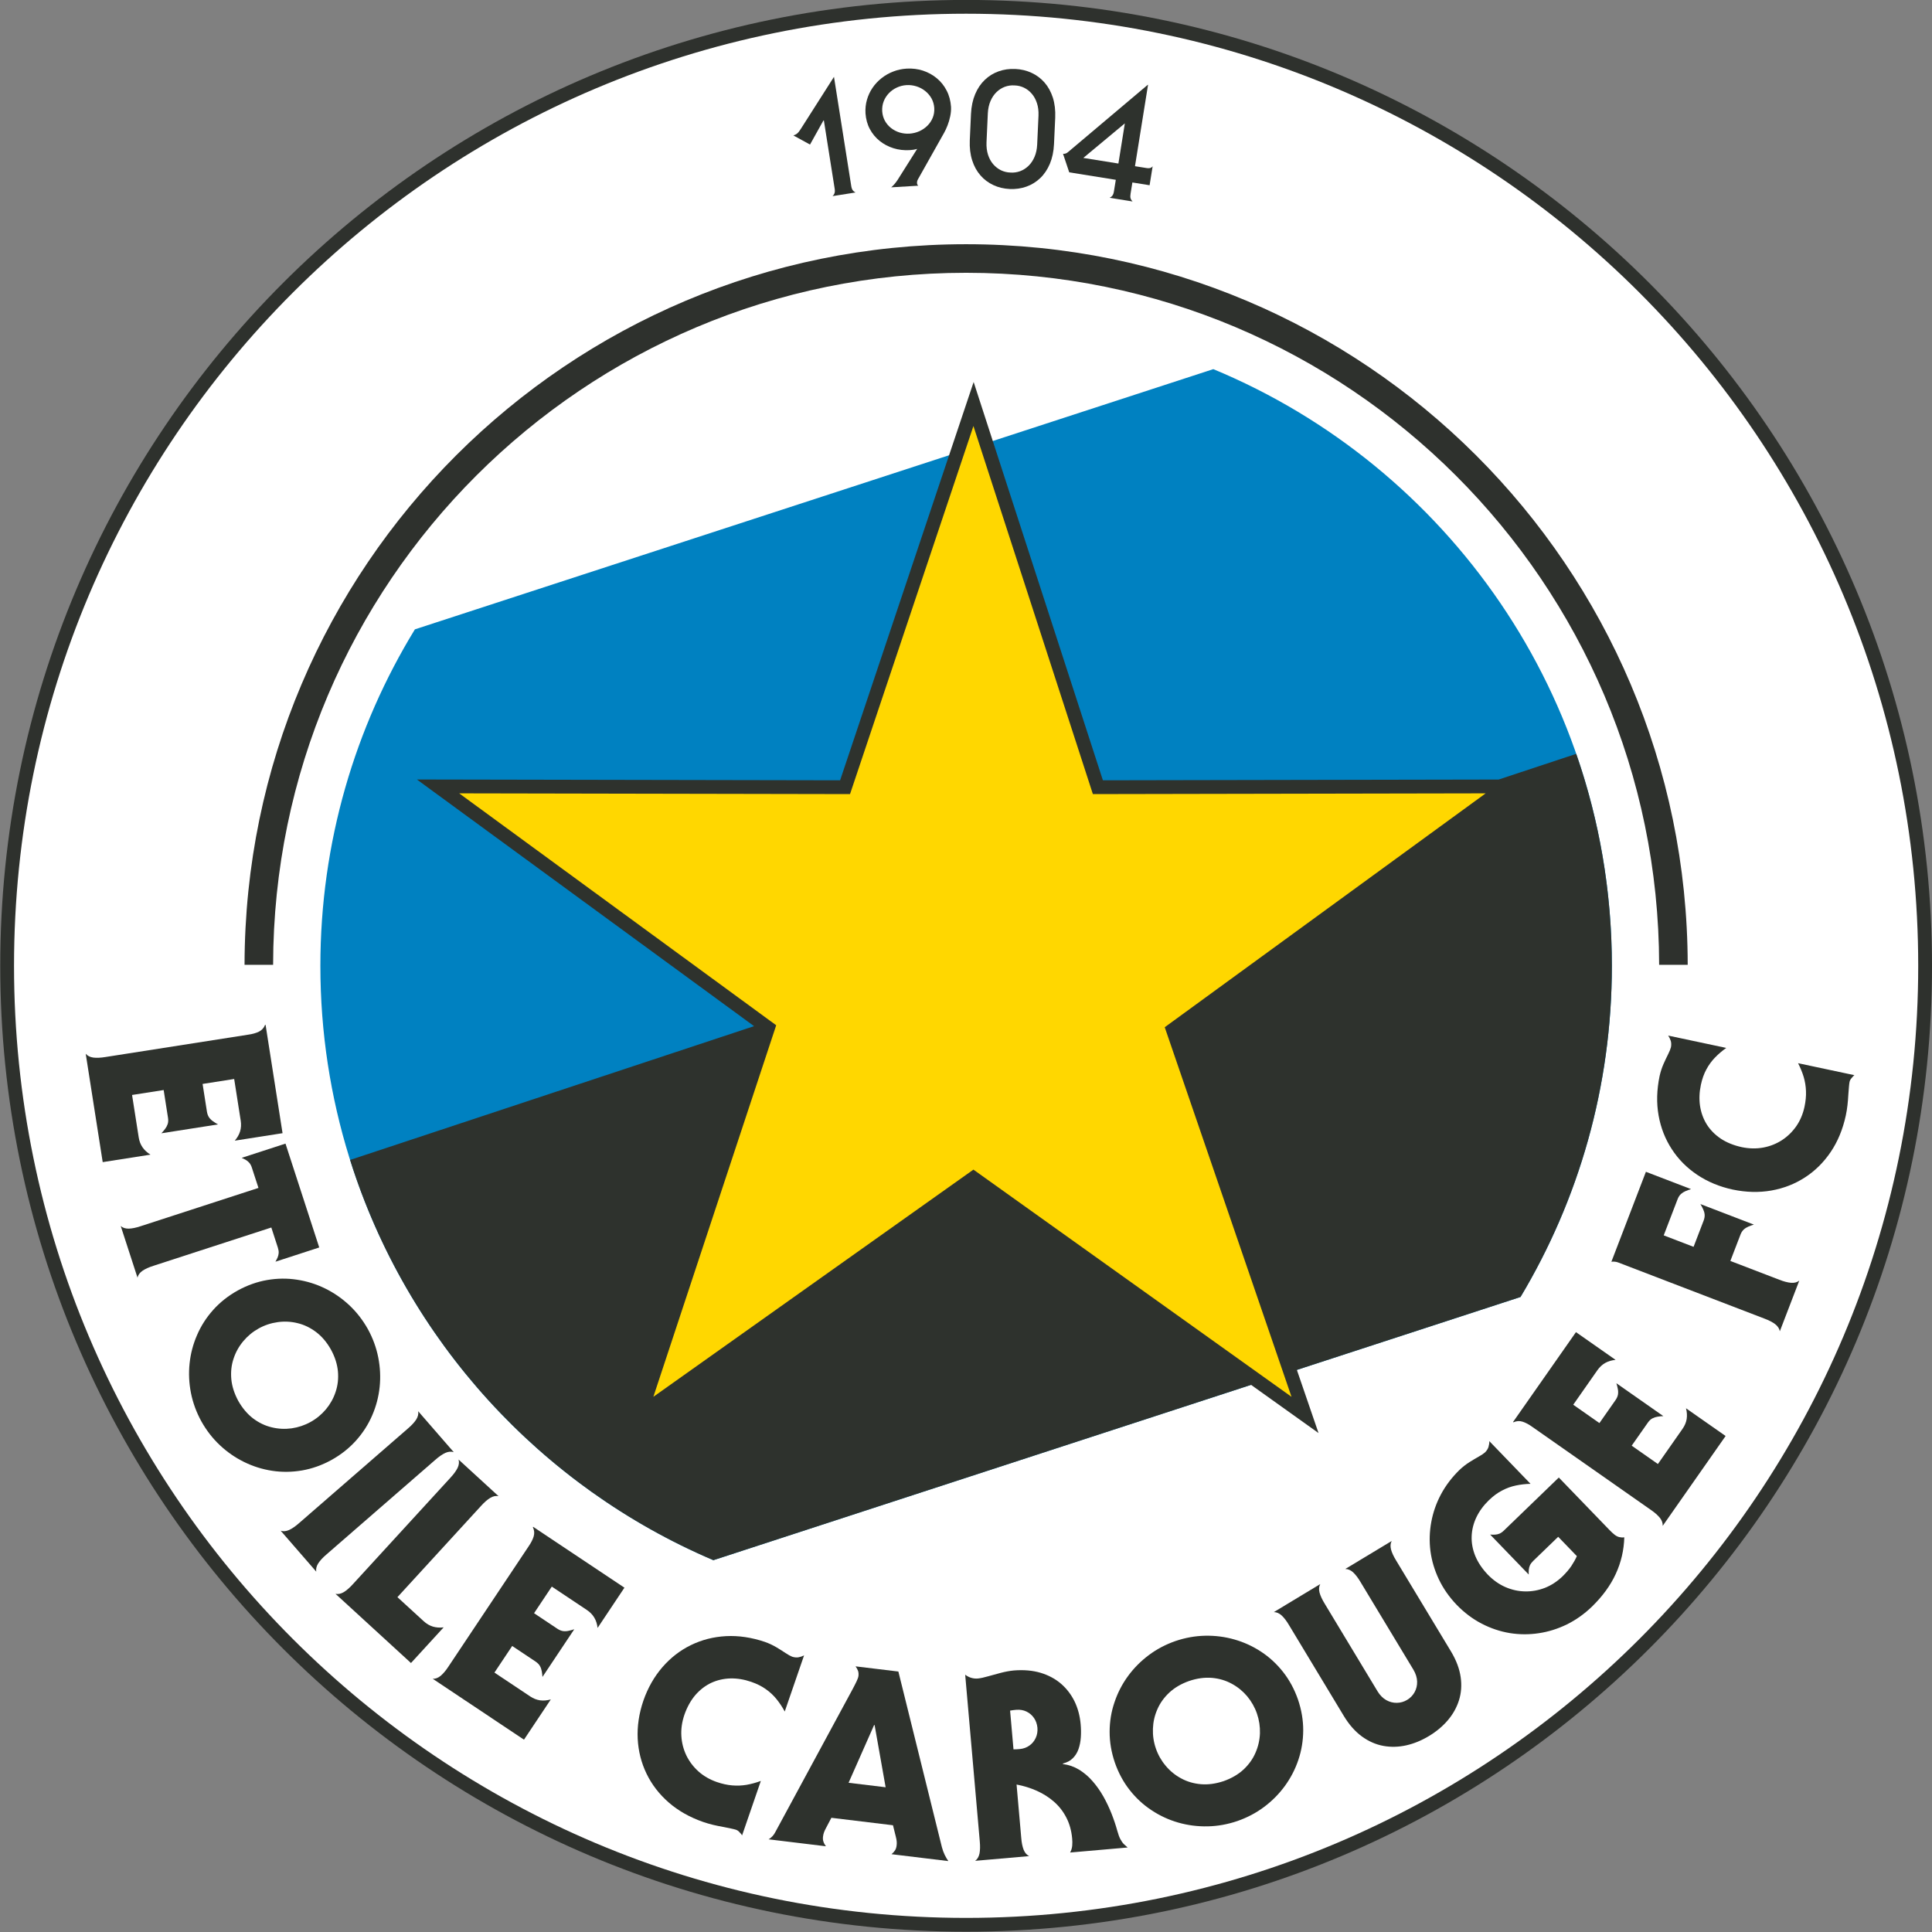
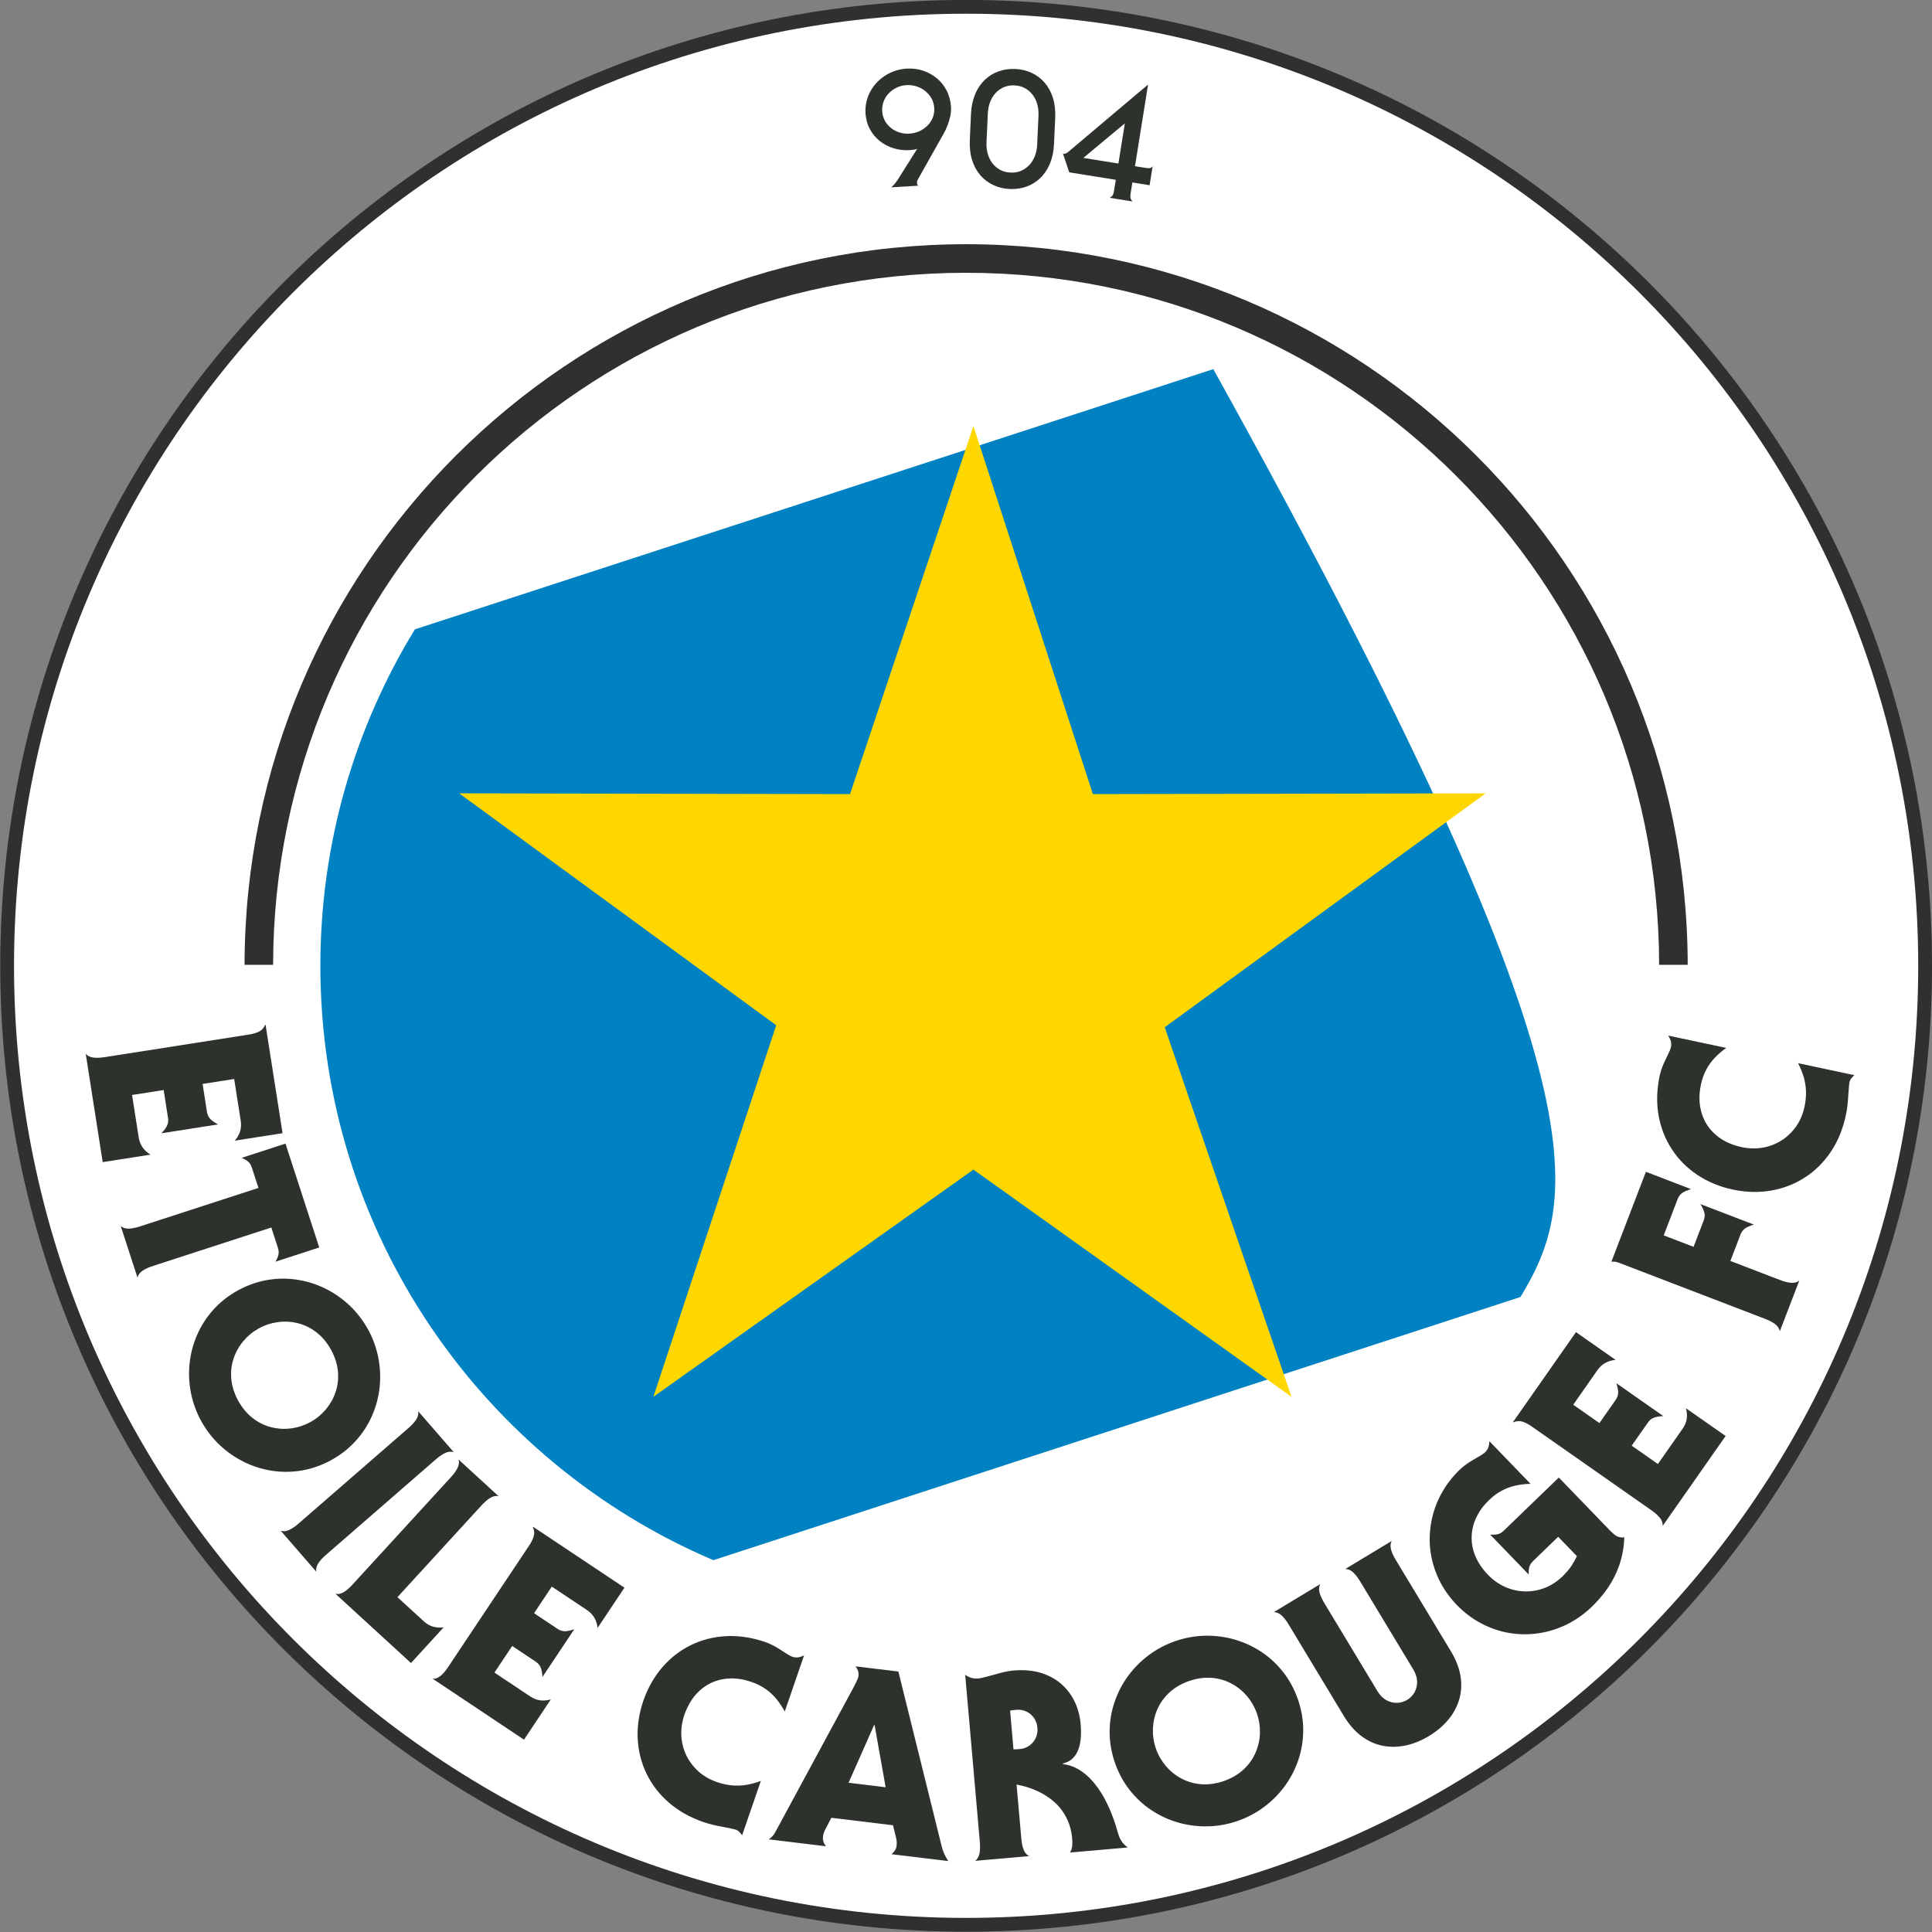
<svg xmlns="http://www.w3.org/2000/svg" width="567pt" height="567pt" viewBox="0 0 567 567" version="1.1">
  <rect x="0" y="0" width="567" height="567" fill="#808080" stroke="none" />
  <g id="surface1">
    <path style=" stroke:none;fill-rule:evenodd;fill:rgb(18.042%,19.214%,17.651%);fill-opacity:1;" d="M 283.535 -0.02 C 440.09 -0.02 567.004 126.891 567.004 283.445 C 567.004 440 440.09 566.91 283.535 566.91 C 126.984 566.91 0.07 440 0.07 283.445 C 0.07 126.891 126.984 -0.02 283.535 -0.02 Z M 283.535 -0.02 " />
    <path style=" stroke:none;fill-rule:evenodd;fill:rgb(100%,100%,100%);fill-opacity:1;" d="M 283.535 4.027 C 437.855 4.027 562.953 129.125 562.953 283.445 C 562.953 437.762 437.855 562.863 283.535 562.863 C 129.219 562.863 4.117 437.762 4.117 283.445 C 4.117 129.125 129.219 4.027 283.535 4.027 Z M 283.535 4.027 " />
    <path style=" stroke:none;fill-rule:evenodd;fill:rgb(18.042%,19.214%,17.651%);fill-opacity:1;" d="M 283.535 71.672 C 400.379 71.672 495.141 166.344 495.305 283.148 L 486.922 283.148 C 486.758 170.977 395.746 80.059 283.535 80.059 C 171.328 80.059 80.312 170.977 80.152 283.148 L 71.77 283.148 C 71.93 166.344 166.695 71.672 283.535 71.672 Z M 283.535 71.672 " />
-     <path style=" stroke:none;fill-rule:evenodd;fill:rgb(0%,50.584%,75.781%);fill-opacity:1;" d="M 356.078 108.332 C 424.738 136.812 473.047 204.496 473.047 283.445 C 473.047 318.973 463.258 352.219 446.238 380.637 L 209.355 457.879 C 141.566 429.004 94.023 361.77 94.023 283.445 C 94.023 247.27 104.172 213.457 121.766 184.699 Z M 356.078 108.332 " />
-     <path style=" stroke:none;fill-rule:evenodd;fill:rgb(18.042%,19.604%,17.651%);fill-opacity:1;" d="M 462.59 221.238 C 469.363 240.723 473.047 261.652 473.047 283.445 C 473.047 318.973 463.258 352.219 446.238 380.637 L 380.602 402.039 L 386.961 420.57 L 367.156 406.426 L 209.355 457.879 C 158.746 436.324 119.43 393.383 102.746 340.414 L 221.301 301.152 L 122.348 228.762 L 246.555 229 L 285.742 112.109 L 323.676 229 L 439.82 228.777 Z M 462.59 221.238 " />
+     <path style=" stroke:none;fill-rule:evenodd;fill:rgb(0%,50.584%,75.781%);fill-opacity:1;" d="M 356.078 108.332 C 473.047 318.973 463.258 352.219 446.238 380.637 L 209.355 457.879 C 141.566 429.004 94.023 361.77 94.023 283.445 C 94.023 247.27 104.172 213.457 121.766 184.699 Z M 356.078 108.332 " />
    <path style=" stroke:none;fill-rule:evenodd;fill:rgb(100%,84.375%,0%);fill-opacity:1;" d="M 285.68 125.027 L 320.734 233.051 L 436.012 232.832 L 341.824 301.469 L 379.031 409.934 L 285.68 343.258 L 191.746 409.934 L 227.797 300.891 L 134.766 232.832 L 249.465 233.051 Z M 285.68 125.027 " />
    <path style=" stroke:none;fill-rule:evenodd;fill:rgb(18.042%,19.604%,17.651%);fill-opacity:1;" d="M 30.934 310.215 C 29.527 310.449 28.344 310.496 27.379 310.375 C 26.414 310.238 25.672 309.867 25.156 309.25 L 30.141 341.059 L 44.16 338.863 C 43.191 338.266 42.422 337.559 41.84 336.727 C 41.262 335.895 40.883 334.918 40.707 333.785 L 38.758 321.352 L 48.031 319.902 L 49.312 328.09 C 49.418 328.762 49.379 329.367 49.215 329.879 C 49.039 330.395 48.785 330.871 48.465 331.297 C 48.129 331.738 47.762 332.168 47.359 332.594 L 63.977 329.992 C 63.465 329.707 62.984 329.41 62.543 329.09 C 62.09 328.789 61.703 328.41 61.379 327.973 C 61.07 327.535 60.855 326.969 60.738 326.301 L 59.457 318.113 L 68.727 316.66 L 70.641 328.871 C 70.816 330.004 70.754 331.051 70.465 332.02 C 70.172 332.992 69.641 333.898 68.902 334.762 L 82.922 332.566 L 77.941 300.758 L 77.793 300.781 C 77.438 301.672 76.848 302.34 76.004 302.762 C 75.156 303.18 74.078 303.488 72.773 303.664 Z M 30.934 310.215 " />
    <path style=" stroke:none;fill-rule:evenodd;fill:rgb(18.042%,19.604%,17.651%);fill-opacity:1;" d="M 40.352 374.953 C 40.531 374.168 41.023 373.5 41.816 372.945 C 42.629 372.398 43.707 371.906 45.062 371.477 L 79.629 360.246 L 81.547 366.16 C 81.734 366.734 81.812 367.254 81.789 367.715 C 81.754 368.168 81.656 368.602 81.488 369.008 C 81.305 369.414 81.09 369.848 80.84 370.281 L 93.688 366.105 L 83.785 335.625 L 70.93 339.801 C 71.391 340 71.82 340.227 72.211 340.449 C 72.59 340.68 72.918 340.973 73.215 341.316 C 73.504 341.676 73.746 342.141 73.93 342.719 L 75.852 348.629 L 41.289 359.859 C 39.938 360.312 38.777 360.547 37.801 360.578 C 36.836 360.594 36.039 360.348 35.434 359.816 Z M 40.352 374.953 " />
    <path style=" stroke:none;fill-rule:evenodd;fill:rgb(18.042%,19.604%,17.651%);fill-opacity:1;" d="M 97.121 396.066 C 98.305 398.227 98.977 400.367 99.176 402.484 C 99.359 404.598 99.137 406.598 98.496 408.488 C 97.879 410.383 96.914 412.086 95.652 413.605 C 94.379 415.117 92.879 416.359 91.133 417.324 C 89.395 418.289 87.543 418.902 85.586 419.188 C 83.629 419.453 81.676 419.363 79.738 418.887 C 77.793 418.426 75.98 417.555 74.285 416.281 C 72.598 414.988 71.148 413.281 69.93 411.137 C 68.758 408.965 68.078 406.832 67.883 404.727 C 67.695 402.613 67.914 400.602 68.555 398.711 C 69.176 396.816 70.137 395.113 71.402 393.605 C 72.676 392.082 74.18 390.84 75.918 389.875 C 77.66 388.91 79.508 388.297 81.473 388.023 C 83.422 387.746 85.379 387.836 87.312 388.312 C 89.258 388.773 91.078 389.652 92.77 390.93 C 94.457 392.211 95.914 393.914 97.121 396.066 Z M 107.961 390.059 C 106.473 387.41 104.664 385.07 102.516 383.059 C 100.371 381.047 97.996 379.398 95.387 378.125 C 92.777 376.848 90.043 375.996 87.156 375.562 C 84.277 375.117 81.363 375.152 78.41 375.66 C 75.465 376.168 72.578 377.188 69.746 378.742 C 66.93 380.316 64.535 382.223 62.539 384.457 C 60.547 386.691 58.973 389.145 57.828 391.824 C 56.66 394.5 55.938 397.27 55.637 400.16 C 55.336 403.051 55.473 405.934 56.043 408.82 C 56.613 411.707 57.637 414.48 59.098 417.141 C 60.582 419.789 62.391 422.129 64.535 424.141 C 66.68 426.152 69.055 427.801 71.664 429.074 C 74.273 430.352 77.012 431.215 79.898 431.648 C 82.773 432.086 85.688 432.047 88.641 431.543 C 91.594 431.031 94.477 430.012 97.305 428.457 C 100.129 426.883 102.516 424.977 104.512 422.742 C 106.508 420.508 108.078 418.059 109.23 415.387 C 110.395 412.711 111.113 409.93 111.422 407.039 C 111.719 404.148 111.578 401.266 111.008 398.379 C 110.438 395.492 109.422 392.719 107.961 390.059 Z M 107.961 390.059 " />
    <path style=" stroke:none;fill-rule:evenodd;fill:rgb(18.042%,19.604%,17.651%);fill-opacity:1;" d="M 87.785 446.988 C 86.715 447.934 85.738 448.605 84.852 449.016 C 83.969 449.406 83.141 449.488 82.379 449.238 L 92.816 461.246 C 92.676 460.457 92.871 459.648 93.383 458.828 C 93.914 458.008 94.715 457.133 95.797 456.207 L 127.758 428.422 C 128.824 427.477 129.805 426.809 130.688 426.398 C 131.574 426.004 132.398 425.926 133.164 426.176 L 122.727 414.164 C 122.867 414.957 122.672 415.762 122.16 416.586 C 121.629 417.406 120.828 418.281 119.746 419.207 Z M 87.785 446.988 " />
    <path style=" stroke:none;fill-rule:evenodd;fill:rgb(18.042%,19.604%,17.651%);fill-opacity:1;" d="M 120.613 488.059 L 130.199 477.594 C 129.07 477.73 128.031 477.66 127.055 477.375 C 126.09 477.082 125.176 476.559 124.336 475.781 L 116.637 468.73 L 141.188 441.938 C 142.145 440.875 143.039 440.102 143.879 439.594 C 144.711 439.102 145.52 438.93 146.309 439.09 L 134.574 428.34 C 134.805 429.109 134.703 429.934 134.289 430.809 C 133.852 431.684 133.156 432.641 132.184 433.688 L 103.574 464.91 C 102.621 465.969 101.727 466.746 100.891 467.254 C 100.055 467.746 99.246 467.918 98.461 467.754 Z M 120.613 488.059 " />
    <path style=" stroke:none;fill-rule:evenodd;fill:rgb(18.042%,19.604%,17.651%);fill-opacity:1;" d="M 131.617 489.09 C 130.84 490.285 130.07 491.188 129.324 491.816 C 128.574 492.43 127.797 492.727 126.992 492.688 L 153.781 510.551 L 161.652 498.746 C 160.559 499.051 159.52 499.141 158.512 499.012 C 157.508 498.867 156.531 498.488 155.578 497.852 L 145.109 490.867 L 150.316 483.059 L 157.215 487.66 C 157.777 488.035 158.195 488.48 158.465 488.945 C 158.727 489.418 158.902 489.93 158.996 490.457 C 159.09 491.004 159.164 491.562 159.203 492.145 L 168.535 478.152 C 167.98 478.34 167.438 478.488 166.902 478.598 C 166.379 478.727 165.84 478.758 165.297 478.699 C 164.762 478.629 164.203 478.406 163.629 478.039 L 156.734 473.441 L 161.941 465.633 L 172.223 472.488 C 173.18 473.125 173.906 473.883 174.422 474.754 C 174.938 475.625 175.246 476.629 175.383 477.758 L 183.258 465.949 L 156.473 448.086 L 156.391 448.211 C 156.805 449.074 156.895 449.961 156.633 450.871 C 156.367 451.777 155.863 452.777 155.113 453.859 Z M 131.617 489.09 " />
    <path style=" stroke:none;fill-rule:evenodd;fill:rgb(18.042%,19.604%,17.651%);fill-opacity:1;" d="M 223.289 522.668 C 221.871 523.188 220.477 523.566 219.102 523.809 C 217.73 524.039 216.328 524.098 214.895 523.977 C 213.461 523.863 211.941 523.527 210.344 522.977 C 208.285 522.254 206.512 521.234 205.004 519.895 C 203.496 518.539 202.312 516.98 201.445 515.215 C 200.59 513.434 200.086 511.516 199.965 509.488 C 199.84 507.449 200.137 505.379 200.848 503.27 C 201.664 500.941 202.754 499 204.102 497.426 C 205.461 495.871 207.016 494.684 208.758 493.867 C 210.508 493.066 212.379 492.641 214.367 492.582 C 216.352 492.539 218.391 492.871 220.465 493.586 C 222.133 494.16 223.57 494.879 224.773 495.742 C 225.98 496.594 227.023 497.578 227.91 498.676 C 228.797 499.777 229.598 500.977 230.305 502.293 L 235.977 485.824 C 235.453 486.094 234.906 486.273 234.34 486.383 C 233.758 486.473 233.137 486.418 232.477 486.207 C 231.965 486.004 231.312 485.648 230.527 485.125 C 229.754 484.605 228.855 484.031 227.848 483.434 C 226.828 482.832 225.719 482.305 224.504 481.871 C 220.57 480.547 216.762 479.977 213.07 480.172 C 209.379 480.371 205.938 481.25 202.754 482.812 C 199.57 484.363 196.789 486.531 194.391 489.293 C 192.004 492.059 190.129 495.332 188.812 499.125 C 187.516 502.926 186.973 506.656 187.152 510.305 C 187.344 513.961 188.211 517.367 189.754 520.559 C 191.305 523.754 193.469 526.562 196.258 528.992 C 199.047 531.422 202.402 533.32 206.312 534.691 C 207.297 535.027 208.285 535.32 209.277 535.555 C 210.266 535.789 211.227 535.988 212.152 536.148 C 213.039 536.332 213.824 536.484 214.504 536.625 C 215.176 536.766 215.68 536.887 216.008 536.996 C 216.219 537.07 216.414 537.18 216.594 537.305 C 216.777 537.449 216.938 537.594 217.074 537.762 C 217.246 537.941 217.398 538.113 217.527 538.262 C 217.656 538.426 217.742 538.547 217.789 538.645 Z M 223.289 522.668 " />
    <path style=" stroke:none;fill-rule:evenodd;fill:rgb(18.042%,19.604%,17.651%);fill-opacity:1;" d="M 249.039 523.207 L 256.531 506.262 L 256.68 506.281 L 259.914 524.523 Z M 262.07 535.672 L 262.922 539.105 C 263.047 539.598 263.133 540.035 263.16 540.406 C 263.203 540.789 263.191 541.191 263.137 541.625 C 263.066 542.211 262.898 542.695 262.652 543.066 C 262.395 543.453 262.055 543.812 261.637 544.168 L 278.316 546.188 C 277.961 545.688 277.605 545.078 277.258 544.383 C 276.922 543.684 276.637 542.918 276.426 542.102 L 263.652 490.559 L 251.09 489.039 C 251.406 489.48 251.652 489.914 251.809 490.348 C 251.961 490.77 252.008 491.281 251.938 491.867 C 251.891 492.238 251.711 492.758 251.387 493.438 C 251.07 494.117 250.633 494.961 250.102 495.953 L 227.527 537.695 C 227.336 538.102 227.047 538.496 226.703 538.883 C 226.344 539.266 225.973 539.574 225.559 539.801 L 242.387 541.84 C 242.066 541.395 241.82 540.965 241.676 540.527 C 241.516 540.105 241.465 539.598 241.535 539.012 C 241.59 538.578 241.672 538.184 241.805 537.82 C 241.922 537.469 242.105 537.066 242.348 536.613 L 243.992 533.484 Z M 262.07 535.672 " />
    <path style=" stroke:none;fill-rule:evenodd;fill:rgb(18.042%,19.604%,17.651%);fill-opacity:1;" d="M 296.441 502.027 C 296.734 501.965 297.027 501.914 297.336 501.887 C 297.629 501.848 297.945 501.82 298.277 501.789 C 299.379 501.707 300.367 501.883 301.258 502.309 C 302.152 502.746 302.887 503.371 303.453 504.191 C 304.023 505.02 304.352 505.969 304.465 507.055 C 304.547 508.141 304.383 509.133 303.965 510.035 C 303.551 510.953 302.934 511.695 302.129 512.27 C 301.328 512.855 300.379 513.203 299.285 513.309 C 298.953 513.34 298.633 513.367 298.34 513.379 C 298.031 513.395 297.734 513.406 297.438 513.398 Z M 287.547 540.418 C 287.676 541.836 287.645 543.02 287.461 543.98 C 287.254 544.926 286.84 545.641 286.184 546.113 L 302.035 544.727 C 301.309 544.375 300.773 543.742 300.41 542.848 C 300.059 541.934 299.82 540.773 299.711 539.352 L 298.34 523.719 C 300.43 524.113 302.414 524.73 304.285 525.562 C 306.152 526.402 307.836 527.461 309.32 528.762 C 310.797 530.055 312.008 531.594 312.934 533.398 C 313.867 535.188 314.445 537.234 314.656 539.551 C 314.73 540.238 314.73 540.941 314.672 541.672 C 314.598 542.395 314.398 543.066 314.055 543.676 L 330.938 542.199 C 330.566 541.891 330.203 541.57 329.852 541.227 C 329.504 540.891 329.16 540.418 328.84 539.816 C 328.512 539.23 328.203 538.402 327.914 537.336 C 327.461 535.68 326.891 533.996 326.211 532.262 C 325.52 530.523 324.719 528.836 323.797 527.195 C 322.871 525.566 321.812 524.066 320.629 522.723 C 319.461 521.367 318.133 520.254 316.695 519.363 C 315.242 518.484 313.66 517.93 311.93 517.707 L 311.922 517.555 C 313.117 517.262 314.09 516.766 314.828 516.02 C 315.57 515.289 316.137 514.398 316.512 513.336 C 316.879 512.285 317.113 511.121 317.199 509.871 C 317.289 508.621 317.266 507.34 317.148 506.02 C 316.938 503.613 316.348 501.391 315.379 499.363 C 314.398 497.352 313.078 495.609 311.406 494.16 C 309.73 492.711 307.719 491.633 305.391 490.93 C 303.062 490.242 300.43 490.008 297.492 490.25 C 296.266 490.371 294.996 490.609 293.688 490.949 C 292.383 491.301 291.137 491.637 289.965 491.965 C 288.797 492.309 287.809 492.52 287.004 492.602 C 286.34 492.66 285.699 492.602 285.074 492.418 C 284.465 492.246 283.855 491.934 283.262 491.496 Z M 287.547 540.418 " />
    <path style=" stroke:none;fill-rule:evenodd;fill:rgb(18.042%,19.604%,17.651%);fill-opacity:1;" d="M 348.996 493.328 C 351.336 492.535 353.555 492.25 355.676 492.418 C 357.789 492.605 359.719 493.172 361.469 494.129 C 363.23 495.07 364.738 496.312 366.016 497.816 C 367.281 499.34 368.246 501.035 368.891 502.914 C 369.539 504.797 369.824 506.723 369.766 508.703 C 369.688 510.676 369.258 512.582 368.453 514.41 C 367.664 516.242 366.488 517.879 364.941 519.324 C 363.379 520.766 361.441 521.895 359.117 522.719 C 356.773 523.5 354.559 523.801 352.449 523.625 C 350.34 523.441 348.395 522.879 346.641 521.918 C 344.883 520.977 343.371 519.738 342.109 518.227 C 340.828 516.707 339.867 515.016 339.219 513.133 C 338.57 511.25 338.285 509.324 338.359 507.34 C 338.426 505.371 338.852 503.465 339.66 501.641 C 340.449 499.805 341.633 498.168 343.184 496.719 C 344.738 495.285 346.672 494.145 348.996 493.328 Z M 344.965 481.613 C 342.098 482.613 339.48 483.992 337.129 485.754 C 334.77 487.52 332.738 489.57 331.027 491.918 C 329.316 494.266 328.004 496.812 327.078 499.578 C 326.133 502.336 325.664 505.215 325.652 508.211 C 325.641 511.203 326.145 514.223 327.184 517.277 C 328.246 520.328 329.703 523.012 331.559 525.367 C 333.414 527.719 335.555 529.695 337.996 531.289 C 340.43 532.902 343.031 534.094 345.824 534.895 C 348.617 535.691 351.484 536.055 354.426 535.996 C 357.367 535.938 360.277 535.41 363.148 534.434 C 366.016 533.434 368.633 532.059 370.988 530.293 C 373.34 528.531 375.379 526.48 377.09 524.129 C 378.797 521.781 380.121 519.234 381.047 516.465 C 381.977 513.711 382.449 510.836 382.465 507.84 C 382.473 504.844 381.969 501.828 380.93 498.77 C 379.867 495.723 378.406 493.035 376.555 490.684 C 374.699 488.328 372.559 486.352 370.129 484.754 C 367.695 483.145 365.078 481.953 362.289 481.156 C 359.492 480.355 356.629 479.992 353.688 480.051 C 350.746 480.113 347.84 480.637 344.965 481.613 Z M 344.965 481.613 " />
    <path style=" stroke:none;fill-rule:evenodd;fill:rgb(18.042%,19.604%,17.651%);fill-opacity:1;" d="M 394.812 460.461 C 395.617 460.457 396.379 460.789 397.098 461.434 C 397.816 462.098 398.539 463.035 399.266 464.262 L 414.82 490.043 C 415.512 491.219 415.859 492.367 415.895 493.5 C 415.922 494.641 415.676 495.668 415.16 496.605 C 414.637 497.551 413.914 498.309 412.973 498.875 C 412.031 499.445 411.023 499.73 409.953 499.746 C 408.883 499.766 407.852 499.508 406.855 498.957 C 405.867 498.398 405.012 497.555 404.297 496.391 L 388.746 470.609 C 388.004 469.395 387.508 468.316 387.254 467.375 C 387.02 466.434 387.086 465.605 387.465 464.895 L 373.84 473.117 C 374.641 473.113 375.398 473.441 376.121 474.09 C 376.84 474.754 377.562 475.691 378.289 476.918 L 394.422 503.664 C 395.984 506.23 397.758 508.215 399.73 509.641 C 401.699 511.07 403.797 511.984 405.992 512.383 C 408.191 512.781 410.438 512.727 412.711 512.219 C 414.98 511.711 417.211 510.789 419.371 509.484 C 421.535 508.18 423.387 506.637 424.898 504.863 C 426.406 503.094 427.504 501.133 428.176 499 C 428.848 496.871 429.016 494.59 428.672 492.184 C 428.328 489.773 427.398 487.281 425.859 484.703 L 409.723 457.957 C 408.977 456.738 408.484 455.664 408.23 454.719 C 407.996 453.777 408.059 452.953 408.438 452.242 Z M 394.812 460.461 " />
    <path style=" stroke:none;fill-rule:evenodd;fill:rgb(18.042%,19.604%,17.651%);fill-opacity:1;" d="M 457.477 433.621 L 441.344 449.199 C 440.91 449.617 440.477 449.914 440.051 450.098 C 439.629 450.262 439.195 450.367 438.754 450.383 C 438.309 450.406 437.828 450.402 437.328 450.363 L 448.645 462.086 C 448.621 461.586 448.637 461.102 448.672 460.652 C 448.711 460.215 448.828 459.789 449.008 459.371 C 449.203 458.953 449.516 458.531 449.949 458.109 L 457.297 451.016 L 462.773 456.688 C 462.359 457.625 461.816 458.586 461.164 459.582 C 460.492 460.574 459.621 461.594 458.551 462.645 C 456.977 464.145 455.254 465.27 453.379 466.008 C 451.488 466.734 449.559 467.082 447.586 467.043 C 445.617 467.012 443.68 466.586 441.816 465.777 C 439.941 464.957 438.234 463.754 436.676 462.16 C 434.973 460.379 433.738 458.527 432.949 456.609 C 432.176 454.691 431.828 452.77 431.902 450.84 C 431.973 448.922 432.441 447.062 433.297 445.266 C 434.164 443.469 435.379 441.809 436.953 440.285 C 438.223 439.059 439.516 438.105 440.836 437.43 C 442.141 436.738 443.488 436.254 444.871 435.965 C 446.254 435.672 447.688 435.504 449.18 435.473 L 437.086 422.941 C 437.094 423.52 437.008 424.09 436.84 424.656 C 436.66 425.207 436.336 425.734 435.84 426.23 C 435.422 426.598 434.809 427.016 433.996 427.469 C 433.172 427.934 432.254 428.473 431.262 429.098 C 430.262 429.734 429.289 430.48 428.348 431.371 C 426.121 433.543 424.312 435.914 422.914 438.516 C 421.527 441.109 420.578 443.82 420.055 446.652 C 419.527 449.48 419.445 452.324 419.801 455.18 C 420.176 458.035 421.004 460.809 422.273 463.492 C 423.555 466.188 425.297 468.68 427.52 471.004 C 429.754 473.301 432.195 475.133 434.844 476.508 C 437.484 477.875 440.223 478.793 443.066 479.27 C 445.906 479.727 448.754 479.742 451.594 479.312 C 454.445 478.891 457.18 478.027 459.828 476.738 C 462.477 475.434 464.91 473.707 467.156 471.559 C 470.277 468.523 472.633 465.312 474.188 461.914 C 475.754 458.527 476.59 454.934 476.695 451.176 C 476.141 451.242 475.648 451.211 475.219 451.105 C 474.789 451 474.344 450.785 473.891 450.441 C 473.438 450.094 472.906 449.598 472.289 448.961 Z M 457.477 433.621 " />
    <path style=" stroke:none;fill-rule:evenodd;fill:rgb(18.042%,19.604%,17.651%);fill-opacity:1;" d="M 484.473 443.105 C 485.648 443.914 486.535 444.703 487.148 445.461 C 487.742 446.227 488.02 447.008 487.965 447.809 L 506.43 421.434 L 494.805 413.297 C 495.09 414.398 495.152 415.438 495.004 416.445 C 494.84 417.441 494.434 418.41 493.773 419.352 L 486.559 429.656 L 478.867 424.273 L 483.629 417.484 C 484.012 416.93 484.465 416.52 484.938 416.266 C 485.422 416.016 485.93 415.848 486.465 415.766 C 487.008 415.684 487.57 415.621 488.152 415.598 L 474.379 405.949 C 474.551 406.508 474.688 407.055 474.785 407.59 C 474.902 408.125 474.922 408.664 474.848 409.199 C 474.77 409.73 474.531 410.289 474.152 410.852 L 469.398 417.641 L 461.711 412.258 L 468.797 402.133 C 469.461 401.191 470.227 400.484 471.109 399.988 C 471.992 399.492 473.004 399.203 474.137 399.094 L 462.512 390.953 L 444.047 417.328 L 444.164 417.414 C 445.039 417.016 445.93 416.945 446.828 417.23 C 447.73 417.516 448.723 418.043 449.781 418.816 Z M 484.473 443.105 " />
    <path style=" stroke:none;fill-rule:evenodd;fill:rgb(18.042%,19.604%,17.651%);fill-opacity:1;" d="M 483.039 343.898 L 472.906 370.297 C 473.211 370.25 473.547 370.246 473.891 370.277 C 474.254 370.309 474.59 370.387 474.914 370.512 L 517.816 386.98 C 519.152 387.477 520.203 388.027 520.98 388.617 C 521.742 389.215 522.203 389.906 522.34 390.699 L 528.047 375.84 C 527.41 376.34 526.605 376.547 525.641 376.477 C 524.672 376.395 523.52 376.102 522.191 375.578 L 507.824 370.062 L 510.797 362.32 C 511.035 361.688 511.379 361.184 511.77 360.82 C 512.176 360.461 512.637 360.176 513.129 359.969 C 513.641 359.754 514.172 359.562 514.73 359.395 L 499.031 353.367 C 499.336 353.867 499.598 354.363 499.824 354.859 C 500.062 355.352 500.215 355.871 500.273 356.406 C 500.324 356.941 500.23 357.539 499.996 358.18 L 497.027 365.918 L 488.266 362.555 L 492.348 351.914 C 492.594 351.277 492.934 350.777 493.328 350.41 C 493.734 350.051 494.191 349.766 494.688 349.559 C 495.199 349.344 495.727 349.152 496.289 348.984 Z M 483.039 343.898 " />
    <path style=" stroke:none;fill-rule:evenodd;fill:rgb(18.042%,19.604%,17.651%);fill-opacity:1;" d="M 527.695 312.023 C 528.383 313.371 528.93 314.707 529.34 316.043 C 529.73 317.375 529.965 318.762 530.016 320.199 C 530.078 321.637 529.93 323.184 529.578 324.836 C 529.113 326.969 528.316 328.855 527.172 330.516 C 526.012 332.172 524.605 333.539 522.961 334.613 C 521.297 335.688 519.453 336.418 517.461 336.785 C 515.445 337.152 513.355 337.113 511.176 336.664 C 508.766 336.137 506.711 335.297 504.98 334.148 C 503.27 332.988 501.902 331.59 500.879 329.961 C 499.871 328.32 499.219 326.516 498.922 324.547 C 498.637 322.582 498.715 320.52 499.172 318.371 C 499.539 316.645 500.078 315.133 500.789 313.836 C 501.488 312.531 502.34 311.375 503.32 310.363 C 504.301 309.348 505.398 308.406 506.617 307.543 L 489.578 303.922 C 489.91 304.41 490.156 304.93 490.336 305.484 C 490.496 306.047 490.516 306.668 490.383 307.348 C 490.246 307.887 489.973 308.57 489.547 309.414 C 489.129 310.246 488.672 311.207 488.195 312.281 C 487.723 313.363 487.34 314.531 487.055 315.797 C 486.215 319.855 486.113 323.707 486.758 327.348 C 487.406 330.992 488.699 334.293 490.641 337.266 C 492.566 340.238 495.055 342.734 498.09 344.777 C 501.129 346.809 504.602 348.27 508.527 349.113 C 512.465 349.938 516.227 350.02 519.828 349.398 C 523.43 348.762 526.711 347.492 529.688 345.566 C 532.672 343.641 535.195 341.148 537.266 338.086 C 539.34 335.02 540.812 331.461 541.695 327.41 C 541.914 326.398 542.078 325.375 542.191 324.363 C 542.305 323.352 542.383 322.375 542.43 321.438 C 542.508 320.535 542.559 319.738 542.617 319.043 C 542.672 318.363 542.734 317.844 542.805 317.508 C 542.852 317.289 542.934 317.078 543.039 316.887 C 543.16 316.688 543.285 316.512 543.434 316.355 C 543.59 316.16 543.742 315.992 543.879 315.844 C 544.02 315.695 544.133 315.594 544.223 315.539 Z M 527.695 312.023 " />
-     <path style=" stroke:none;fill-rule:evenodd;fill:rgb(18.042%,19.604%,17.651%);fill-opacity:1;" d="M 237.723 42.426 L 241.648 35.375 L 241.789 35.355 L 244.938 55.254 C 244.984 55.516 245.012 55.777 245.012 56.031 C 245.02 56.293 244.973 56.551 244.879 56.797 C 244.781 57.051 244.598 57.305 244.34 57.555 L 251.086 56.488 C 250.762 56.328 250.508 56.145 250.34 55.934 C 250.172 55.727 250.047 55.5 249.973 55.246 C 249.895 55.004 249.84 54.746 249.805 54.48 L 244.754 22.551 L 235.066 37.762 C 234.867 38.082 234.664 38.367 234.469 38.633 C 234.273 38.887 234.047 39.113 233.789 39.301 C 233.531 39.484 233.215 39.637 232.84 39.746 Z M 237.723 42.426 " />
    <path style=" stroke:none;fill-rule:evenodd;fill:rgb(18.042%,19.604%,17.651%);fill-opacity:1;" d="M 269.496 54.5 C 269.355 54.387 269.254 54.254 269.203 54.105 C 269.145 53.957 269.121 53.809 269.113 53.668 C 269.105 53.547 269.121 53.398 269.164 53.223 C 269.199 53.043 269.277 52.852 269.383 52.652 L 277.098 38.934 C 277.422 38.359 277.746 37.66 278.074 36.824 C 278.398 35.992 278.672 35.098 278.863 34.148 C 279.066 33.195 279.152 32.266 279.105 31.355 C 278.98 29.582 278.559 27.996 277.816 26.574 C 277.086 25.148 276.113 23.941 274.914 22.953 C 273.715 21.957 272.355 21.219 270.844 20.723 C 269.34 20.238 267.746 20.043 266.074 20.137 C 264.695 20.227 263.383 20.504 262.145 20.992 C 260.902 21.473 259.77 22.109 258.742 22.918 C 257.715 23.73 256.828 24.664 256.094 25.738 C 255.359 26.809 254.809 27.977 254.441 29.246 C 254.066 30.523 253.926 31.859 254.004 33.266 C 254.129 34.973 254.547 36.516 255.281 37.879 C 256.016 39.25 256.98 40.41 258.172 41.367 C 259.367 42.324 260.719 43.035 262.219 43.504 C 263.727 43.969 265.305 44.156 266.965 44.062 C 267.316 44.043 267.676 44.004 268.055 43.949 C 268.422 43.895 268.797 43.809 269.172 43.691 L 263.41 52.828 C 263.148 53.223 262.863 53.605 262.555 53.973 C 262.242 54.34 261.906 54.676 261.547 54.98 Z M 266.039 24.98 C 267.055 24.918 268.027 25.051 268.973 25.348 C 269.922 25.648 270.77 26.102 271.523 26.703 C 272.289 27.309 272.902 28.039 273.379 28.879 C 273.844 29.73 274.117 30.672 274.188 31.703 C 274.242 32.738 274.09 33.695 273.723 34.582 C 273.355 35.465 272.836 36.242 272.145 36.918 C 271.465 37.582 270.676 38.121 269.773 38.527 C 268.871 38.922 267.922 39.152 266.902 39.223 C 265.895 39.277 264.922 39.16 263.992 38.879 C 263.066 38.586 262.234 38.145 261.492 37.566 C 260.754 36.977 260.148 36.27 259.691 35.434 C 259.238 34.602 258.977 33.664 258.906 32.633 C 258.852 31.602 258.996 30.633 259.348 29.734 C 259.695 28.84 260.211 28.043 260.871 27.352 C 261.535 26.664 262.309 26.109 263.191 25.699 C 264.078 25.289 265.027 25.043 266.039 24.98 Z M 266.039 24.98 " />
    <path style=" stroke:none;fill-rule:evenodd;fill:rgb(18.042%,19.604%,17.651%);fill-opacity:1;" d="M 309.684 34.531 C 309.773 32.348 309.539 30.398 308.992 28.664 C 308.438 26.941 307.629 25.465 306.562 24.238 C 305.484 23.008 304.223 22.059 302.754 21.383 C 301.289 20.699 299.684 20.316 297.949 20.238 C 296.215 20.16 294.586 20.395 293.062 20.941 C 291.547 21.48 290.191 22.312 289.016 23.438 C 287.84 24.562 286.895 25.961 286.191 27.629 C 285.484 29.305 285.074 31.223 284.965 33.41 L 284.613 41.176 C 284.52 43.352 284.758 45.309 285.309 47.043 C 285.855 48.77 286.672 50.246 287.742 51.473 C 288.809 52.699 290.078 53.648 291.547 54.324 C 293.008 55.008 294.609 55.391 296.348 55.469 C 298.086 55.547 299.715 55.312 301.234 54.766 C 302.762 54.227 304.105 53.395 305.285 52.27 C 306.465 51.145 307.402 49.746 308.109 48.078 C 308.812 46.402 309.223 44.477 309.328 42.297 Z M 304.387 42.453 C 304.32 43.805 304.059 45 303.609 46.047 C 303.156 47.094 302.57 47.969 301.844 48.672 C 301.117 49.375 300.297 49.898 299.391 50.238 C 298.484 50.566 297.547 50.707 296.566 50.641 C 295.59 50.617 294.664 50.395 293.789 49.984 C 292.922 49.562 292.16 48.969 291.488 48.203 C 290.828 47.438 290.324 46.512 289.969 45.43 C 289.617 44.344 289.465 43.129 289.52 41.777 L 289.906 33.254 C 289.977 31.898 290.238 30.699 290.688 29.66 C 291.137 28.613 291.723 27.738 292.453 27.035 C 293.188 26.324 294.004 25.809 294.902 25.469 C 295.812 25.141 296.754 25 297.73 25.07 C 298.711 25.09 299.633 25.312 300.508 25.727 C 301.379 26.145 302.145 26.734 302.805 27.508 C 303.469 28.27 303.969 29.195 304.324 30.281 C 304.68 31.355 304.828 32.574 304.777 33.93 Z M 304.387 42.453 " />
    <path style=" stroke:none;fill-rule:evenodd;fill:rgb(18.042%,19.604%,17.651%);fill-opacity:1;" d="M 313.797 50.578 L 327.465 52.77 L 326.934 56.047 C 326.898 56.312 326.844 56.566 326.762 56.816 C 326.691 57.062 326.566 57.289 326.398 57.496 C 326.227 57.707 325.973 57.891 325.652 58.047 L 332.391 59.129 C 332.137 58.879 331.953 58.625 331.855 58.371 C 331.762 58.125 331.715 57.867 331.723 57.605 C 331.727 57.352 331.754 57.09 331.801 56.828 L 332.328 53.551 L 337.383 54.363 L 338.277 48.793 C 338.055 49.086 337.785 49.266 337.469 49.328 C 337.156 49.387 336.82 49.383 336.465 49.316 L 333.094 48.777 L 336.922 24.906 L 336.836 24.891 L 313.508 44.578 C 313.266 44.793 313.031 44.949 312.801 45.031 C 312.586 45.117 312.301 45.16 311.977 45.148 Z M 330.117 36.203 L 328.227 47.996 L 317.93 46.344 Z M 330.117 36.203 " />
  </g>
</svg>